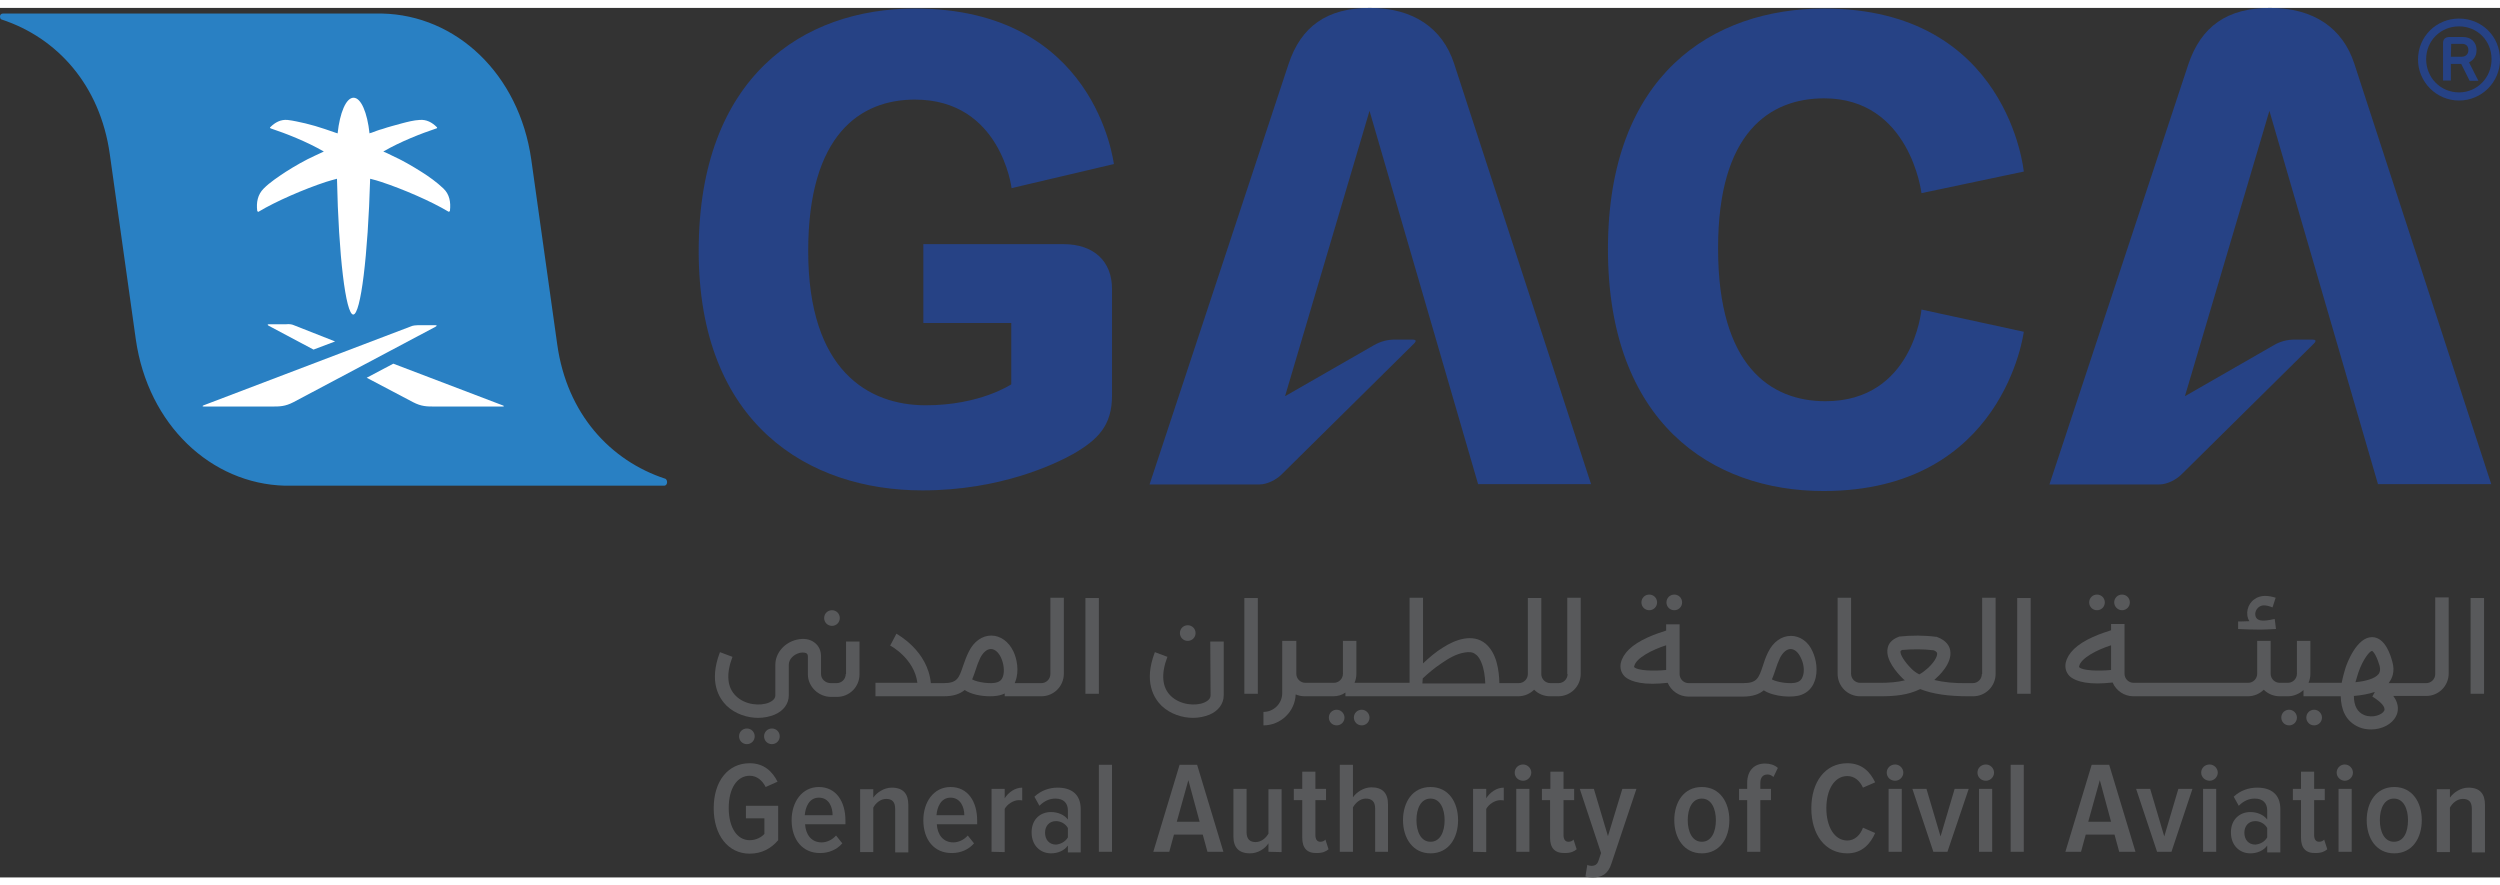
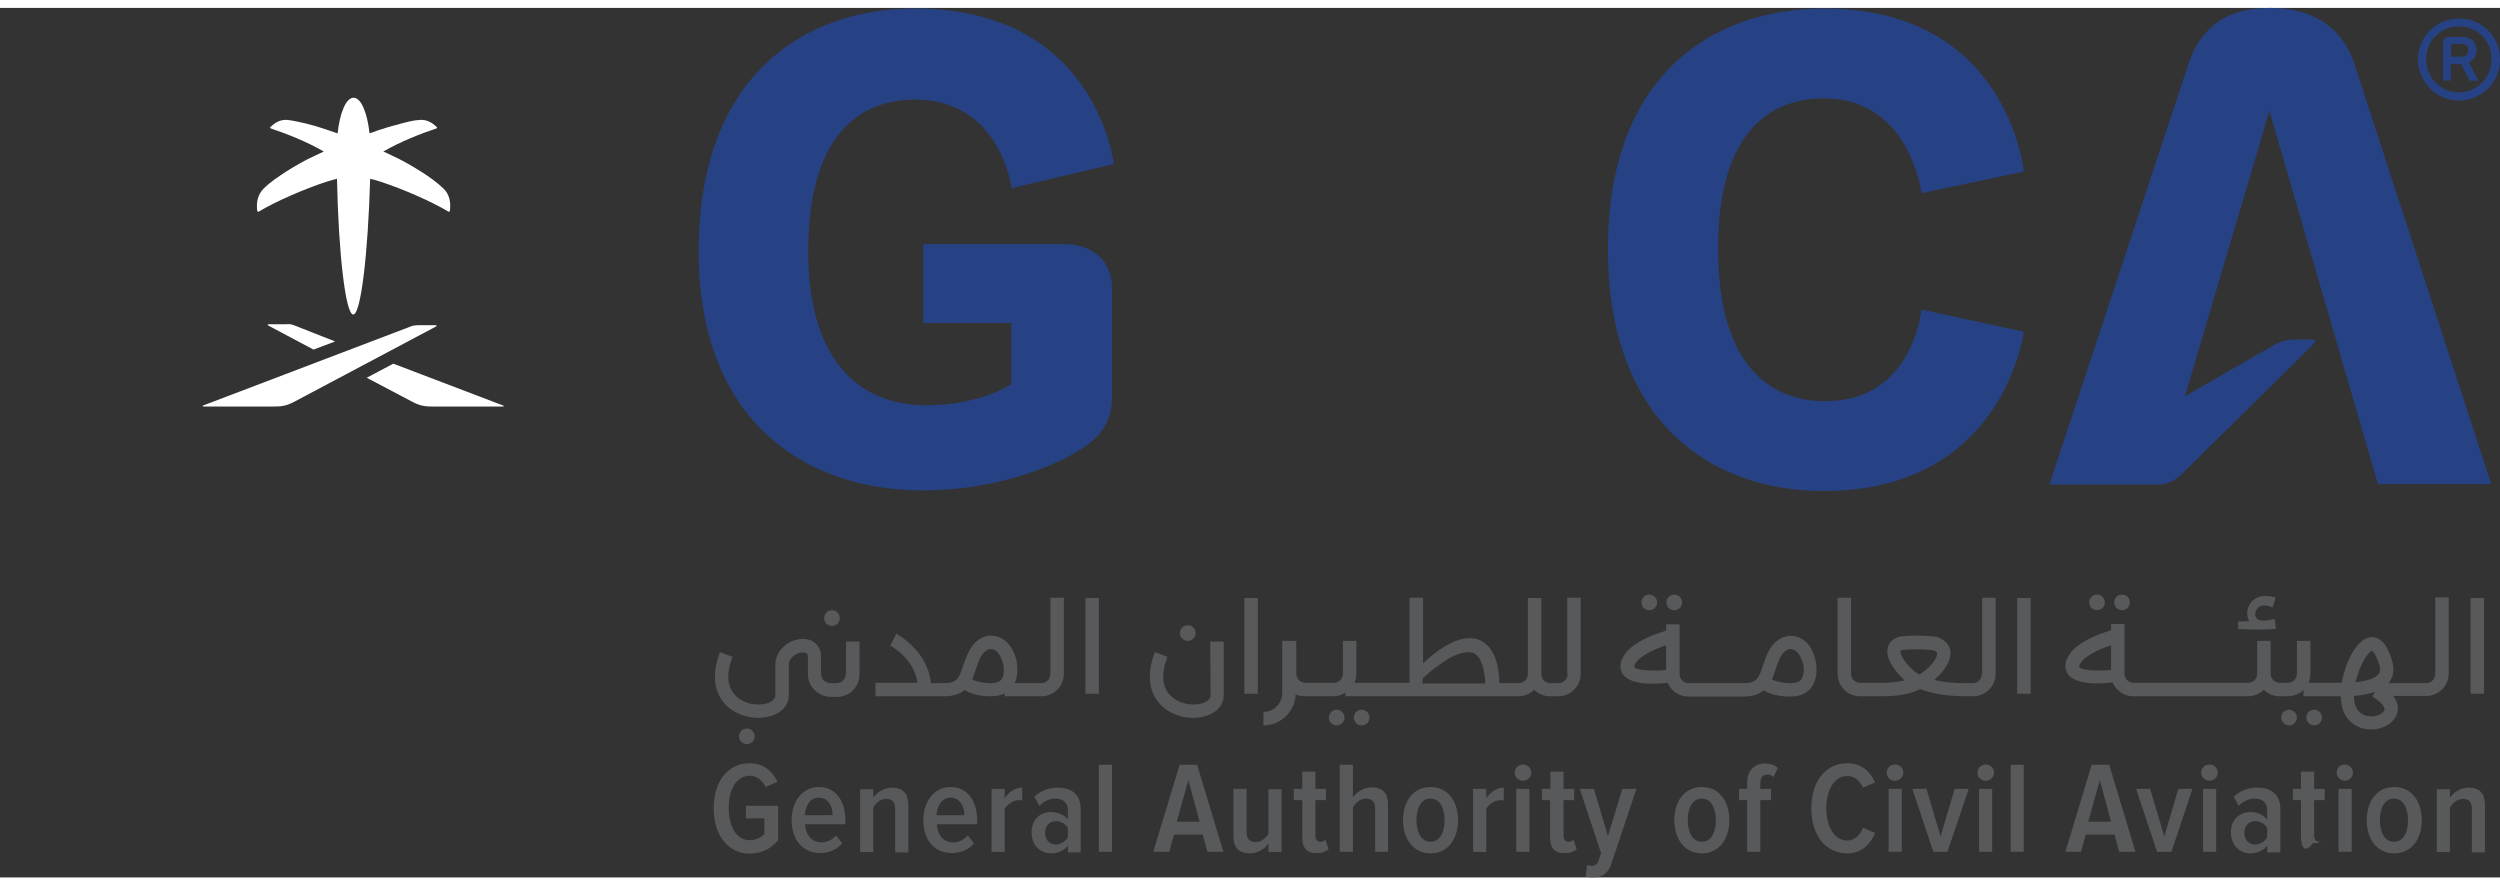
<svg xmlns="http://www.w3.org/2000/svg" version="1.1" id="Layer_1" x="0px" y="0px" width="785px" height="278px" viewBox="0 0 799 277.9" style="enable-background:new 0 0 799 277.9;" xml:space="preserve">
  <rect x="0" y="0" width="799" height="277.9" fill="#333333" stroke="none" />
  <style type="text/css">
	.st0{fill:#264285;}
	.st1{fill:#2980C3;}
	.st2{fill:#FFFFFF;}
	.st3{fill:#58595B;}
</style>
  <g>
    <path class="st0" d="M785.9,29.6c7.2,0,13.1-5.8,13.1-13.1c0-7.5-5.9-13.1-13.1-13.1c-7.2,0-13.1,5.7-13.1,13.1   C772.8,23.7,778.7,29.6,785.9,29.6 M785.9,5.9c5.8,0,10.4,4.5,10.4,10.5c0,5.9-4.6,10.6-10.4,10.6c-5.9,0-10.5-4.7-10.5-10.6   S780,5.9,785.9,5.9" />
    <path class="st0" d="M783.3,23.3v-5.4h3.3l2.7,5.4h2.8l-3-5.9c1.4-0.7,2.4-1.9,2.4-3.9c0-2.8-2-4.2-4.3-4.2h-4.3   c-1.4,0-2.1,0.7-2.1,1.9v12h2.5V23.3z M783.4,11.5h3.6c1.1,0,1.9,0.7,1.9,2s-0.9,2.1-2.1,2.1h-3.5L783.4,11.5L783.4,11.5z" />
    <path class="st0" d="M292.4,29.3c27.5,0,30.9,28.3,30.9,28.3l32.7-7.7c-0.2-0.8-5.9-49.7-63.6-49.7c-35.7,0-69.1,21.8-69.1,77.5   c0,55.3,35.1,76.5,71.5,76.5c24.8,0,42.2-8.3,48.3-11.7c7.9-4.6,12.3-9.1,12.3-18.6V89.8c0-8.9-5.9-14.3-15.5-14.3h-44.8v25.2h28.1   v19.6c0,0-9.9,6.7-27.3,6.7c-18.4,0-37.6-11.1-37.6-49.3C258.3,40.4,275,29.3,292.4,29.3" />
-     <path class="st0" d="M437.8,0c-13.7,0-22,5.9-26,18l-44.4,134.3h35.1c2.5,0,5.4-1.5,7.1-3.2l42.3-41.8c0.9-0.9,0.6-1.3-0.4-1.3   h-5.7c-2.4,0-4.6,0.6-6.7,1.8l-28.4,16.3l27-91.2c0,0,32.1,110.4,34.7,119.3h36.1L464.7,17.7C461,6.5,451.7,0,437.8,0" />
    <path class="st0" d="M583,28.9c27.5,0,31.1,30.3,31.1,30.3l32.7-6.9c0,0-4.9-52.1-63.8-52.1c-35.7,0-69.1,21.2-69.1,76.9   c0,55.3,33.1,77.3,68.9,77.3c57.7,0,64-50.9,64-50.9l-32.7-7.1c0,0-2.6,29.3-30.7,29.3c-17.4,0-34.3-11.1-34.3-48.7   C549,39.8,565.6,28.9,583,28.9" />
    <path class="st0" d="M725.5,0c-13.7,0-22,5.9-26.1,18L655,152.3h35.1c2.5,0,5.4-1.5,7.1-3.2l42.3-41.8c0.9-0.9,0.6-1.3-0.4-1.3   h-5.7c-2.4,0-4.7,0.6-6.7,1.8l-28.4,16.3l27-91.2c0,0,32.1,110.4,34.7,119.3h36.2L752.4,17.7C748.7,6.5,739.5,0,725.5,0" />
-     <path class="st1" d="M212.3,152.7L212.3,152.7c0.5,0,0.9-0.5,0.9-1.1c0-0.5-0.2-0.9-0.5-1.1c-17.7-5.8-31.5-20.8-34.6-42.9   l-8.3-59.1C165.9,21,145.7,2.3,122.1,1.8H0.9C0.4,1.8,0,2.2,0,2.7s0.2,1,0.5,1C18.2,9.5,32,24.6,35.1,46.8l8.3,59.1   c3.9,27.4,24.1,46.2,47.7,46.8H212.3z" />
    <path class="st2" d="M139.1,101.4L139.1,101.4h-5.5c-0.6,0-1.7,0.1-2.3,0.4L65.1,127c-0.5,0.2-0.5,0.4,0.1,0.4h21.6   c2.6,0,4.3,0,7-1.4l45.4-24.1C139.7,101.6,139.7,101.4,139.1,101.4" />
    <path class="st2" d="M93.9,101.4l13.2,5.2l-6.9,2.6l-14.3-7.6c-0.5-0.3-0.5-0.5,0.1-0.5h5.5C92.3,101,93.3,101.1,93.9,101.4" />
    <path class="st2" d="M160.6,127.4H139c-2.6,0-4.3,0-7-1.4l-14.8-7.8l8.5-4.5l34.9,13.3C161.2,127.2,161.2,127.4,160.6,127.4" />
    <path class="st2" d="M112.9,98c-2.4,0-4.7-19-5.2-43.4l0,0c-1.2,0.3-2.5,0.7-3.5,1c-7,2.3-16,6.2-21.5,9.5   c-0.1,0.1-0.3,0.1-0.4-0.1c0-0.1-0.1-0.1-0.1-0.2c-0.3-2.6,0.1-5.1,2.1-7.1s4.6-3.7,7-5.3c3-1.9,6.1-3.7,9.4-5.2   c0.9-0.4,1.9-0.9,2.8-1.3c-5.5-3.2-12.2-5.8-17-7.4c-0.1,0-0.2-0.2-0.2-0.3c0-0.1,0-0.1,0.1-0.1c1.5-1.5,3.3-2.5,5.5-2.3   c1.9,0.2,3.8,0.7,5.7,1.1c2.1,0.5,4.1,1.1,6.2,1.8c1.2,0.4,2.3,0.8,3.5,1.2c0.2,0.1,0.4,0.1,0.6,0.2c0.7-6.6,2.7-11.4,5.1-11.4   c2.4,0,4.4,4.8,5.1,11.4c0.2-0.1,0.4-0.2,0.6-0.2c1.1-0.4,2.3-0.9,3.5-1.2c2-0.7,4.1-1.2,6.2-1.8c1.9-0.5,3.8-1,5.7-1.1   c2.2-0.2,4,0.8,5.5,2.3l0.1,0.1c0,0.1,0,0.3-0.2,0.3c-4.8,1.6-11.5,4.2-17,7.4c0.9,0.4,1.9,0.8,2.8,1.3c3.3,1.5,6.4,3.3,9.4,5.2   c2.4,1.5,4.9,3.3,7,5.3c2,1.9,2.4,4.4,2.1,7.1c0,0.1,0,0.1-0.1,0.2s-0.3,0.2-0.4,0.1c-5.5-3.3-14.5-7.2-21.5-9.5   c-0.9-0.3-2.2-0.7-3.5-1l0,0C117.6,79,115.3,98,112.9,98" />
    <path class="st3" d="M228.1,255.8c0-8.6,4.5-14.4,11.5-14.4c4.6,0,7.3,2.7,8.9,5.9l-3.8,1.7c-1-2-2.7-3.6-5.1-3.6   c-4,0-6.7,4-6.7,10.3s2.7,10.3,6.7,10.3c2.1,0,3.8-1,4.7-2v-5h-5.9v-4h10.3v11c-2.2,2.6-5.2,4.3-9.1,4.3   C232.7,270.3,228.1,264.4,228.1,255.8" />
    <path class="st3" d="M253,259.6c0-5.8,3.3-10.6,8.7-10.6c5.5,0,8.5,4.6,8.5,10.7v1.2h-12.9c0.2,3.3,2,5.8,5.3,5.8   c1.6,0,3.4-0.8,4.6-2.2l2,2.5c-1.7,2-4.3,3.1-7,3.1C256.6,270.2,253,265.9,253,259.6 M261.7,252.4c-3.2,0-4.3,3.2-4.5,5.6h8.9   C266.1,255.5,265,252.4,261.7,252.4" />
    <path class="st3" d="M286.1,269.7V256c0-2.4-1.1-3.2-2.9-3.2s-3.4,1.4-4.1,2.8v14.2h-4.2v-20.1h4.2v2.7c1.1-1.6,3.4-3.2,5.9-3.2   c3.7,0,5.3,2,5.3,5.5v15.2h-4.2V269.7z" />
    <path class="st3" d="M295.1,259.6c0-5.8,3.3-10.6,8.7-10.6c5.5,0,8.5,4.6,8.5,10.7v1.2h-12.9c0.2,3.3,2,5.8,5.3,5.8   c1.6,0,3.4-0.8,4.6-2.2l2,2.5c-1.7,2-4.3,3.1-7,3.1C298.6,270.2,295.1,265.9,295.1,259.6 M303.8,252.4c-3.2,0-4.3,3.2-4.5,5.6h8.9   C308.2,255.5,307,252.4,303.8,252.4" />
    <path class="st3" d="M316.9,269.7v-20.1h4.2v3c1.2-1.9,3.3-3.4,5.6-3.4v4.1c-0.3-0.1-0.7-0.1-1.1-0.1c-1.7,0-3.7,1.3-4.5,2.8v13.8   L316.9,269.7L316.9,269.7z" />
    <path class="st3" d="M341.3,269.7v-2c-1.2,1.7-3.3,2.5-5.4,2.5c-3.3,0-6.2-2.4-6.2-6.7s2.9-6.5,6.2-6.5c2.1,0,4.2,0.8,5.4,2.4v-2.9   c0-2.4-1.4-3.8-4-3.8c-1.8,0-3.5,0.7-5.1,2.3l-1.6-2.9c2.1-2,4.8-2.9,7.4-2.9c4.3,0,7.4,2,7.4,6.9v13.8h-4.1V269.7z M341.3,265.1   v-3c-0.8-1.4-2.3-2.2-3.8-2.2c-2.2,0-3.5,1.6-3.5,3.7c0,2.2,1.3,3.8,3.5,3.8C338.9,267.3,340.5,266.5,341.3,265.1" />
    <rect x="351.2" y="241.9" class="st3" width="4.2" height="27.8" />
    <path class="st3" d="M385.9,269.7l-1.5-5.5h-9.2l-1.5,5.5h-5.1l8.4-27.8h5.6l8.4,27.8H385.9z M379.8,246.8l-3.7,13.3h7.3   L379.8,246.8z" />
    <path class="st3" d="M405.4,269.7V267c-1.1,1.7-3.3,3.2-5.9,3.2c-3.6,0-5.3-1.9-5.3-5.4v-15.2h4.2v13.8c0,2.3,1.1,3.2,2.9,3.2   s3.3-1.3,4.1-2.7v-14.2h4.2v20.1L405.4,269.7L405.4,269.7z" />
    <path class="st3" d="M416.2,265.2v-12h-2.7v-3.6h2.7v-5.5h4.2v5.5h3.4v3.6h-3.4v11.1c0,1.4,0.5,2.2,1.6,2.2c0.7,0,1.3-0.3,1.6-0.7   l1,3.1c-0.8,0.7-1.9,1.2-3.7,1.2C417.7,270.2,416.2,268.5,416.2,265.2" />
    <path class="st3" d="M439.5,269.7v-13.8c0-2.3-1.1-3.2-3-3.2c-1.8,0-3.3,1.4-4.1,2.8v14.2h-4.2v-27.8h4.2v10.4   c1.1-1.6,3.4-3.2,5.9-3.2c3.6,0,5.3,1.9,5.3,5.4v15.2L439.5,269.7L439.5,269.7z" />
    <path class="st3" d="M448.4,259.6c0-5.7,3-10.6,8.8-10.6s8.8,4.9,8.8,10.6c0,5.7-3,10.6-8.8,10.6   C451.5,270.2,448.4,265.3,448.4,259.6 M461.7,259.6c0-3.6-1.4-6.9-4.5-6.9s-4.5,3.2-4.5,6.9c0,3.6,1.4,6.9,4.5,6.9   S461.7,263.3,461.7,259.6" />
    <path class="st3" d="M470.8,269.7v-20.1h4.2v3c1.2-1.9,3.3-3.4,5.6-3.4v4.1c-0.3-0.1-0.7-0.1-1.1-0.1c-1.7,0-3.7,1.3-4.5,2.8v13.8   L470.8,269.7L470.8,269.7z" />
    <path class="st3" d="M484.1,244.4c0-1.5,1.2-2.6,2.7-2.6c1.4,0,2.6,1.2,2.6,2.6c0,1.4-1.2,2.6-2.6,2.6   C485.3,247,484.1,245.9,484.1,244.4 M484.6,249.6h4.2v20.1h-4.2V249.6z" />
    <path class="st3" d="M495.4,265.2v-12h-2.6v-3.6h2.7v-5.5h4.2v5.5h3.4v3.6h-3.4v11.1c0,1.4,0.5,2.2,1.6,2.2c0.7,0,1.3-0.3,1.6-0.7   l1,3.1c-0.8,0.7-1.9,1.2-3.7,1.2C496.9,270.2,495.4,268.5,495.4,265.2" />
    <path class="st3" d="M507.3,273.9c0.4,0.2,1,0.3,1.3,0.3c1.1,0,1.9-0.4,2.3-1.7l0.8-2.4l-6.8-20.5h4.5l4.5,15.1l4.6-15.1h4.5   l-8,23.9c-1.1,3.4-3.1,4.4-6,4.4c-0.6,0-1.7-0.1-2.3-0.3L507.3,273.9z" />
    <path class="st3" d="M535.1,259.6c0-5.7,3-10.6,8.8-10.6s8.8,4.9,8.8,10.6c0,5.7-3,10.6-8.8,10.6   C538.2,270.2,535.1,265.3,535.1,259.6 M548.4,259.6c0-3.6-1.4-6.9-4.5-6.9s-4.5,3.2-4.5,6.9c0,3.6,1.4,6.9,4.5,6.9   C547,266.5,548.4,263.3,548.4,259.6" />
    <path class="st3" d="M558.4,269.7v-16.5h-2.6v-3.6h2.6v-1.9c0-3.9,2.2-6.2,5.7-6.2c1.5,0,3,0.4,4.1,1.4l-1.4,2.9   c-0.6-0.5-1.1-0.8-1.9-0.8c-1.5,0-2.3,1-2.3,2.7v1.9h3.4v3.6h-3.4v16.5L558.4,269.7L558.4,269.7z" />
    <path class="st3" d="M578.9,255.8c0-8.4,4.4-14.4,11.5-14.4c4.9,0,7.4,3,8.9,6.1l-3.9,1.7c-1-2.2-2.7-3.7-5-3.7   c-4.1,0-6.7,4.3-6.7,10.3c0,5.9,2.6,10.3,6.7,10.3c2.4,0,4.2-1.8,5-4.1l3.9,1.7c-1.4,3.2-4,6.5-8.9,6.5   C583.3,270.2,578.9,264.2,578.9,255.8" />
    <path class="st3" d="M603,244.4c0-1.5,1.2-2.6,2.7-2.6c1.4,0,2.6,1.2,2.6,2.6c0,1.4-1.2,2.6-2.6,2.6C604.2,247,603,245.9,603,244.4    M603.6,249.6h4.2v20.1h-4.2V249.6z" />
    <polygon class="st3" points="617.9,269.7 611.2,249.6 615.7,249.6 620.2,264.8 624.7,249.6 629.2,249.6 622.4,269.7  " />
    <path class="st3" d="M632,244.4c0-1.5,1.2-2.6,2.7-2.6c1.4,0,2.6,1.2,2.6,2.6c0,1.4-1.2,2.6-2.6,2.6C633.2,247,632,245.9,632,244.4    M632.5,249.6h4.2v20.1h-4.2V249.6z" />
    <rect x="642.6" y="241.9" class="st3" width="4.2" height="27.8" />
    <path class="st3" d="M677.3,269.7l-1.5-5.5h-9.2l-1.5,5.5h-5l8.4-27.8h5.6l8.4,27.8H677.3z M671.1,246.8l-3.7,13.3h7.3L671.1,246.8   z" />
    <polygon class="st3" points="689.4,269.7 682.7,249.6 687.2,249.6 691.7,264.8 696.2,249.6 700.7,249.6 694,269.7  " />
    <path class="st3" d="M703.5,244.4c0-1.5,1.2-2.6,2.7-2.6c1.4,0,2.6,1.2,2.6,2.6c0,1.4-1.2,2.6-2.6,2.6   C704.8,247,703.5,245.9,703.5,244.4 M704.1,249.6h4.2v20.1h-4.2V249.6z" />
    <path class="st3" d="M724.6,269.7v-2c-1.2,1.7-3.3,2.5-5.4,2.5c-3.3,0-6.2-2.4-6.2-6.7s3-6.5,6.2-6.5c2.1,0,4.2,0.8,5.4,2.4v-2.9   c0-2.4-1.4-3.8-4-3.8c-1.8,0-3.5,0.7-5.1,2.3l-1.6-2.9c2.1-2,4.8-2.9,7.5-2.9c4.3,0,7.4,2,7.4,6.9v13.8h-4.2V269.7z M724.6,265.1   v-3c-0.8-1.4-2.3-2.2-3.8-2.2c-2.2,0-3.5,1.6-3.5,3.7c0,2.2,1.3,3.8,3.5,3.8C722.3,267.3,723.8,266.5,724.6,265.1" />
-     <path class="st3" d="M735.4,265.2v-12h-2.6v-3.6h2.6v-5.5h4.2v5.5h3.4v3.6h-3.4v11.1c0,1.4,0.5,2.2,1.6,2.2c0.7,0,1.3-0.3,1.6-0.7   l1,3.1c-0.8,0.7-1.9,1.2-3.7,1.2C736.9,270.2,735.4,268.5,735.4,265.2" />
+     <path class="st3" d="M735.4,265.2v-12h-2.6v-3.6h2.6v-5.5h4.2v5.5h3.4v3.6h-3.4v11.1c0,1.4,0.5,2.2,1.6,2.2c0.7,0,1.3-0.3,1.6-0.7   c-0.8,0.7-1.9,1.2-3.7,1.2C736.9,270.2,735.4,268.5,735.4,265.2" />
    <path class="st3" d="M746.8,244.4c0-1.5,1.2-2.6,2.6-2.6c1.4,0,2.6,1.2,2.6,2.6c0,1.4-1.2,2.6-2.6,2.6   C748.1,247,746.8,245.9,746.8,244.4 M747.4,249.6h4.2v20.1h-4.2V249.6z" />
    <path class="st3" d="M756.4,259.6c0-5.7,3-10.6,8.8-10.6s8.8,4.9,8.8,10.6c0,5.7-3,10.6-8.8,10.6   C759.4,270.2,756.4,265.3,756.4,259.6 M769.6,259.6c0-3.6-1.4-6.9-4.5-6.9s-4.5,3.2-4.5,6.9c0,3.6,1.4,6.9,4.5,6.9   C768.3,266.5,769.6,263.3,769.6,259.6" />
    <path class="st3" d="M790,269.7V256c0-2.4-1.1-3.2-2.9-3.2c-1.8,0-3.4,1.4-4.1,2.8v14.2h-4.2v-20.1h4.2v2.7   c1.1-1.6,3.4-3.2,5.9-3.2c3.7,0,5.3,2,5.3,5.5v15.2H790V269.7z" />
    <path class="st3" d="M527.1,192.5c1.4,0,2.5-1.1,2.5-2.5s-1.1-2.5-2.5-2.5s-2.5,1.1-2.5,2.5S525.7,192.5,527.1,192.5" />
    <path class="st3" d="M535.1,192.5c1.4,0,2.5-1.1,2.5-2.5s-1.1-2.5-2.5-2.5s-2.5,1.1-2.5,2.5S533.7,192.5,535.1,192.5" />
    <path class="st3" d="M670.2,192.5c1.4,0,2.5-1.1,2.5-2.5s-1.1-2.5-2.5-2.5s-2.5,1.1-2.5,2.5S668.8,192.5,670.2,192.5" />
    <path class="st3" d="M678.2,192.5c1.4,0,2.5-1.1,2.5-2.5s-1.1-2.5-2.5-2.5s-2.5,1.1-2.5,2.5S676.9,192.5,678.2,192.5" />
    <path class="st3" d="M727.4,198.5l-0.4-3.2c-1.8,0.3-5.8,1.5-6.2-1.2c-0.2-1.4,0.8-2.8,2.2-3.1c1.1-0.2,2.3,0.2,3.3,0.6l1-3.1   c-2.3-0.7-4.8-1-6.8,0.5c-2.2,1.5-3,4.7-1.6,7c-2,0.1-3.6,0.1-3.6,0.1v2.4c2.4,0.1,4.7,0.2,7.1,0.2   C722.8,198.7,725.7,198.6,727.4,198.5" />
    <path class="st3" d="M427.2,224.3c-1.4,0-2.5,1.1-2.5,2.5s1.1,2.5,2.5,2.5s2.5-1.1,2.5-2.5C429.7,225.5,428.6,224.3,427.2,224.3" />
    <path class="st3" d="M435.2,224.3c-1.4,0-2.5,1.1-2.5,2.5s1.1,2.5,2.5,2.5s2.5-1.1,2.5-2.5C437.7,225.5,436.6,224.3,435.2,224.3" />
    <path class="st3" d="M731.6,224.3c-1.4,0-2.5,1.1-2.5,2.5s1.1,2.5,2.5,2.5s2.5-1.1,2.5-2.5C734.1,225.5,733,224.3,731.6,224.3" />
    <path class="st3" d="M739.6,224.3c-1.4,0-2.5,1.1-2.5,2.5s1.1,2.5,2.5,2.5s2.5-1.1,2.5-2.5C742.1,225.5,741,224.3,739.6,224.3" />
    <path class="st3" d="M238.7,230.3c-1.4,0-2.5,1.1-2.5,2.5s1.1,2.5,2.5,2.5s2.5-1.1,2.5-2.5C241.2,231.4,240.1,230.3,238.7,230.3" />
-     <path class="st3" d="M246.7,230.3c-1.4,0-2.5,1.1-2.5,2.5s1.1,2.5,2.5,2.5s2.5-1.1,2.5-2.5C249.2,231.4,248.1,230.3,246.7,230.3" />
    <path class="st3" d="M379.6,202.3c1.4,0,2.5-1.1,2.5-2.5s-1.1-2.5-2.5-2.5s-2.5,1.1-2.5,2.5S378.2,202.3,379.6,202.3" />
    <path class="st3" d="M265.9,197.5c1.4,0,2.5-1.1,2.5-2.5s-1.1-2.5-2.5-2.5s-2.5,1.1-2.5,2.5S264.5,197.5,265.9,197.5" />
    <rect x="789.6" y="188.6" class="st3" width="4.3" height="30.6" />
    <rect x="644.7" y="188.6" class="st3" width="4.3" height="30.6" />
    <rect x="397.7" y="188.6" class="st3" width="4.3" height="30.6" />
    <path class="st3" d="M778.3,212.9c0,1.6-1.3,2.9-2.9,2.9h-12c0.1-0.1,0.2-0.2,0.2-0.3c0.9-1.2,1.9-3.4,1-6.5   c-0.5-1.9-2.2-7.8-6.4-7.9h-0.1c-4.9,0-8,8.3-8.5,9.9c-0.3,1-0.8,2.7-1.2,4.7c-1.9,0-10.6,0-10.6,0c0.4-0.9,0.6-1.9,0.6-2.9v-10.5   h-4.3v10.5c0,1.6-1.3,2.9-2.9,2.9h-2.6c-1.6,0-2.9-1.3-2.9-2.9v-10.5h-4.3v10.5c0,1.6-1.3,2.9-2.9,2.9h-36.6   c-1.6,0-2.9-1.3-2.9-2.9v-15.9h-4.3v2c-1.2,0.4-3.5,1.1-5.9,2.2c-5.1,2.3-7.9,5.1-8.6,8.2c-0.3,1.6,0.1,3,1.1,4.1   c0.6,0.7,2.9,2.5,9,2.5c1.4,0,3-0.1,4.9-0.3c1.1,2.6,3.7,4.4,6.6,4.4h36.6c2,0,3.8-0.8,5.1-2.1c1.3,1.3,3.1,2.1,5.1,2.1h2.6   c1.9,0,3.7-0.8,5-2v2c0,0,10.3,0,11.9,0c0.1,4,1.4,8,5.9,9.9c1.2,0.5,2.5,0.7,3.8,0.7c3.4,0,6.7-1.6,8-4.3c0.6-1.1,1.2-3.6-0.9-6.4   h10.5c4,0,7.2-3.2,7.2-7.2v-24.3h-4.3L778.3,212.9L778.3,212.9z M664.5,210.7c0-0.1-0.1-0.1,0-0.3c0.5-2.6,5.8-5.3,10.2-6.7v7.9   C670.5,212,665.5,211.8,664.5,210.7 M753.7,212.5c1.5-4.4,3.7-7,4.4-7l0,0c0,0,1.1,0.4,2.4,4.7c0.4,1.5,0,2.3-0.3,2.7   c-1.2,1.5-4.2,2.3-7.4,2.6C753.1,214.6,753.4,213.6,753.7,212.5 M762,224.6c-0.6,1.3-3.7,2.5-6.4,1.4c-2.2-0.9-3.3-3-3.3-6.1   c2.3-0.2,4.7-0.6,6.7-1.3l-0.8,1.5C761,221.8,762.5,223.5,762,224.6" />
    <rect x="346.9" y="188.6" class="st3" width="4.3" height="30.6" />
    <path class="st3" d="M335.7,212.9c0,1.6-1.3,2.9-2.9,2.9h-8.5c0.1-0.2,0.1-0.3,0.2-0.5c1.3-3.3,0.5-7.3-0.6-9.6   c-1.5-3.2-4.2-5.1-7.1-5.1l0,0c-2.9,0-5.6,1.9-7.2,5.2c-0.8,1.6-1.3,3.1-1.8,4.5c-1.3,3.9-1.9,5.5-6.2,5.5l0,0h-4.1   c-1-10.4-10.6-15.5-11-15.8l-2,3.8c0.1,0,7.7,4.1,8.7,11.9h-13.4v4.3h21.9l0,0c3.1,0,5.2-0.8,6.6-2c2.1,1.4,5.3,2,8.1,2   c1.6,0,3-0.2,4-0.6c0.2-0.1,0.5-0.2,0.7-0.3v0.9h11.7c4,0,7.2-3.2,7.2-7.2v-24.3h-4.3L335.7,212.9L335.7,212.9z M320.5,213.8   c-0.3,0.9-0.9,1.4-1.7,1.7c-1.8,0.7-6.4,0.1-8.1-0.9c0.4-1,0.8-2,1.1-3c0.4-1.3,0.9-2.6,1.5-3.9c0.9-1.7,2.1-2.8,3.4-2.8l0,0   c1.2,0,2.4,1,3.2,2.7C320.7,209.3,321.2,211.9,320.5,213.8" />
    <path class="st3" d="M572.4,200.7L572.4,200.7c-3,0-5.7,1.9-7.3,5.2c-0.8,1.6-1.3,3.1-1.7,4.4c-1.3,3.9-1.9,5.5-6.2,5.5l0,0h-17.5   c-1.6,0-2.9-1.3-2.9-2.9V197h-4.3v2c-1.2,0.4-3.5,1.1-5.9,2.2c-5.1,2.3-7.9,5.1-8.6,8.2c-0.3,1.6,0.1,3,1.1,4.1   c0.6,0.7,2.9,2.5,9,2.5c1.4,0,3-0.1,4.9-0.3c1.1,2.6,3.7,4.4,6.6,4.4h17.5l0,0c3.1,0,5.2-0.8,6.6-2c3.2,2.1,9.4,2.5,12.1,1.4   c1.9-0.7,3.4-2.2,4.1-4.2c1.3-3.3,0.5-7.3-0.6-9.6C578,202.6,575.3,200.7,572.4,200.7 M522.3,210.7c0,0-0.1-0.1,0-0.3   c0.5-2.6,5.8-5.3,10.2-6.7v7.9C528.3,212,523.4,211.8,522.3,210.7 M576.1,213.8c-0.3,0.9-0.9,1.4-1.7,1.7c-1.8,0.7-6.4,0.1-8.1-0.9   c0.4-1,0.8-2,1.1-3c0.4-1.3,0.9-2.6,1.5-3.9c0.9-1.7,2.1-2.8,3.4-2.8l0,0c1.2,0,2.4,1,3.2,2.7C576.4,209.3,576.9,211.9,576.1,213.8   " />
    <path class="st3" d="M501,212.9c0,1.6-1.3,2.9-2.9,2.9h-2.6c-1.6,0-2.9-1.3-2.9-2.9v-24.3h-4.3v24.3c0,1.6-1.3,2.9-2.9,2.9h-6.2   c-0.1-4.3-0.9-9.6-4.4-12.6c-4.1-3.4-9.7-1.3-13.6,1.2c-2.3,1.4-4.4,3.2-6.4,5.1v-21h-4.3v27.2h-17.6c0.4-0.9,0.6-1.9,0.6-2.9   v-10.5h-4.3v10.5c0,1.6-1.3,2.9-2.9,2.9h-9.1c-1.6,0-2.9-1.3-2.9-2.9v-10.5h-4.5V219c0,3.3-2.7,6-6,6v4.3c5.5,0,10.1-4.4,10.3-9.9   c0.9,0.4,1.9,0.6,2.9,0.6h9.1c1.5,0,2.8-0.4,3.9-1.2v1.2h55.2c2,0,3.8-0.8,5.1-2.1c1.3,1.3,3.1,2.1,5.1,2.1h2.6   c4,0,7.2-3.2,7.2-7.2v-24.3h-4.3v24.4H501z M454.7,214.3c1.8-1.7,3.7-3.3,5.8-4.7c2.3-1.6,4.9-3.2,7.7-3.6c1.2-0.2,2.5-0.2,3.4,0.6   c0.9,0.6,1.4,1.6,1.8,2.5c0.9,2.1,1.2,4.5,1.3,6.8h-20.1L454.7,214.3L454.7,214.3z" />
    <path class="st3" d="M270.3,212.9c0,1.6-1.3,2.9-2.9,2.9h-1.9c-1.7,0-3.1-1.3-3.1-2.9v-5.7c0-1.8-0.7-3.3-2-4.3   c-1.5-1.2-3.5-1.5-5.7-1c-4,0.9-6.9,4.3-6.9,8v9.8c0,1.2-1.1,1.9-2,2.3c-2.8,1.2-7.7,0.8-10.6-2.1c-2.8-2.7-3.2-7-1.1-12.5l-4-1.5   c-3.7,9.6-0.2,14.8,2.1,17.1c2.8,2.7,6.7,3.9,10.1,3.9c1.9,0,3.7-0.4,5.2-1c2.9-1.2,4.6-3.5,4.6-6.2v-9.8c0-1.7,1.5-3.3,3.6-3.8   c1-0.2,1.8,0,2.1,0.2c0.1,0.1,0.4,0.3,0.4,1v5.7c0,3.9,3.4,7.2,7.4,7.2h1.9c4,0,7.2-3.2,7.2-7.2v-10.5h-4.3v10.4H270.3z" />
    <path class="st3" d="M386.9,219.7c0,1.2-1.1,1.9-2,2.3c-2.8,1.2-7.7,0.8-10.7-2.1c-2.8-2.7-3.2-7-1.1-12.5l-4-1.5   c-3.7,9.6-0.2,14.8,2.1,17.1c2.8,2.7,6.7,3.9,10.1,3.9c1.9,0,3.7-0.4,5.2-1c2.9-1.2,4.6-3.5,4.6-6.2v-17.2h-4.3L386.9,219.7   L386.9,219.7z" />
    <path class="st3" d="M633.4,212.9c0,1.6-1.3,2.9-2.9,2.9h-1.6c-4.2,0.1-7.8-0.3-10.7-1c0.1-0.1,0.2-0.2,0.3-0.3   c0.9-0.8,5.5-4.9,4.8-9.1c-0.2-1.4-1.2-3.2-4.1-4.3L619,201h-0.2c-3.8-0.5-7.8-0.5-11.6-0.1H607l-0.2,0.1c-2.4,0.9-3.3,2.4-3.5,3.6   c-0.8,3.7,3,7.9,4.7,9.6c0.3,0.3,0.5,0.5,0.8,0.7c-2.4,0.6-5,0.8-8,0.8h-6.3c-1.6,0-2.9-1.3-2.9-2.9v-24.3h-4.3v24.3   c0,4,3.2,7.2,7.2,7.2h6.3c5,0,9-0.4,12.9-2.3c4,1.6,9.1,2.3,15.4,2.3h1.5c4,0,7.2-3.2,7.2-7.2v-24.3h-4.3v24.4H633.4z M615.8,211.3   c-0.8,0.7-1.6,1.3-2.4,1.7c-1-0.5-1.8-1.1-2.5-1.8c-2.4-2.4-3.7-4.7-3.5-5.6c0-0.1,0.3-0.3,0.5-0.4c3.4-0.3,6.7-0.3,10.1,0.1   c0.5,0.2,1,0.5,1.1,0.9C619.3,207.4,617.8,209.6,615.8,211.3" />
  </g>
</svg>